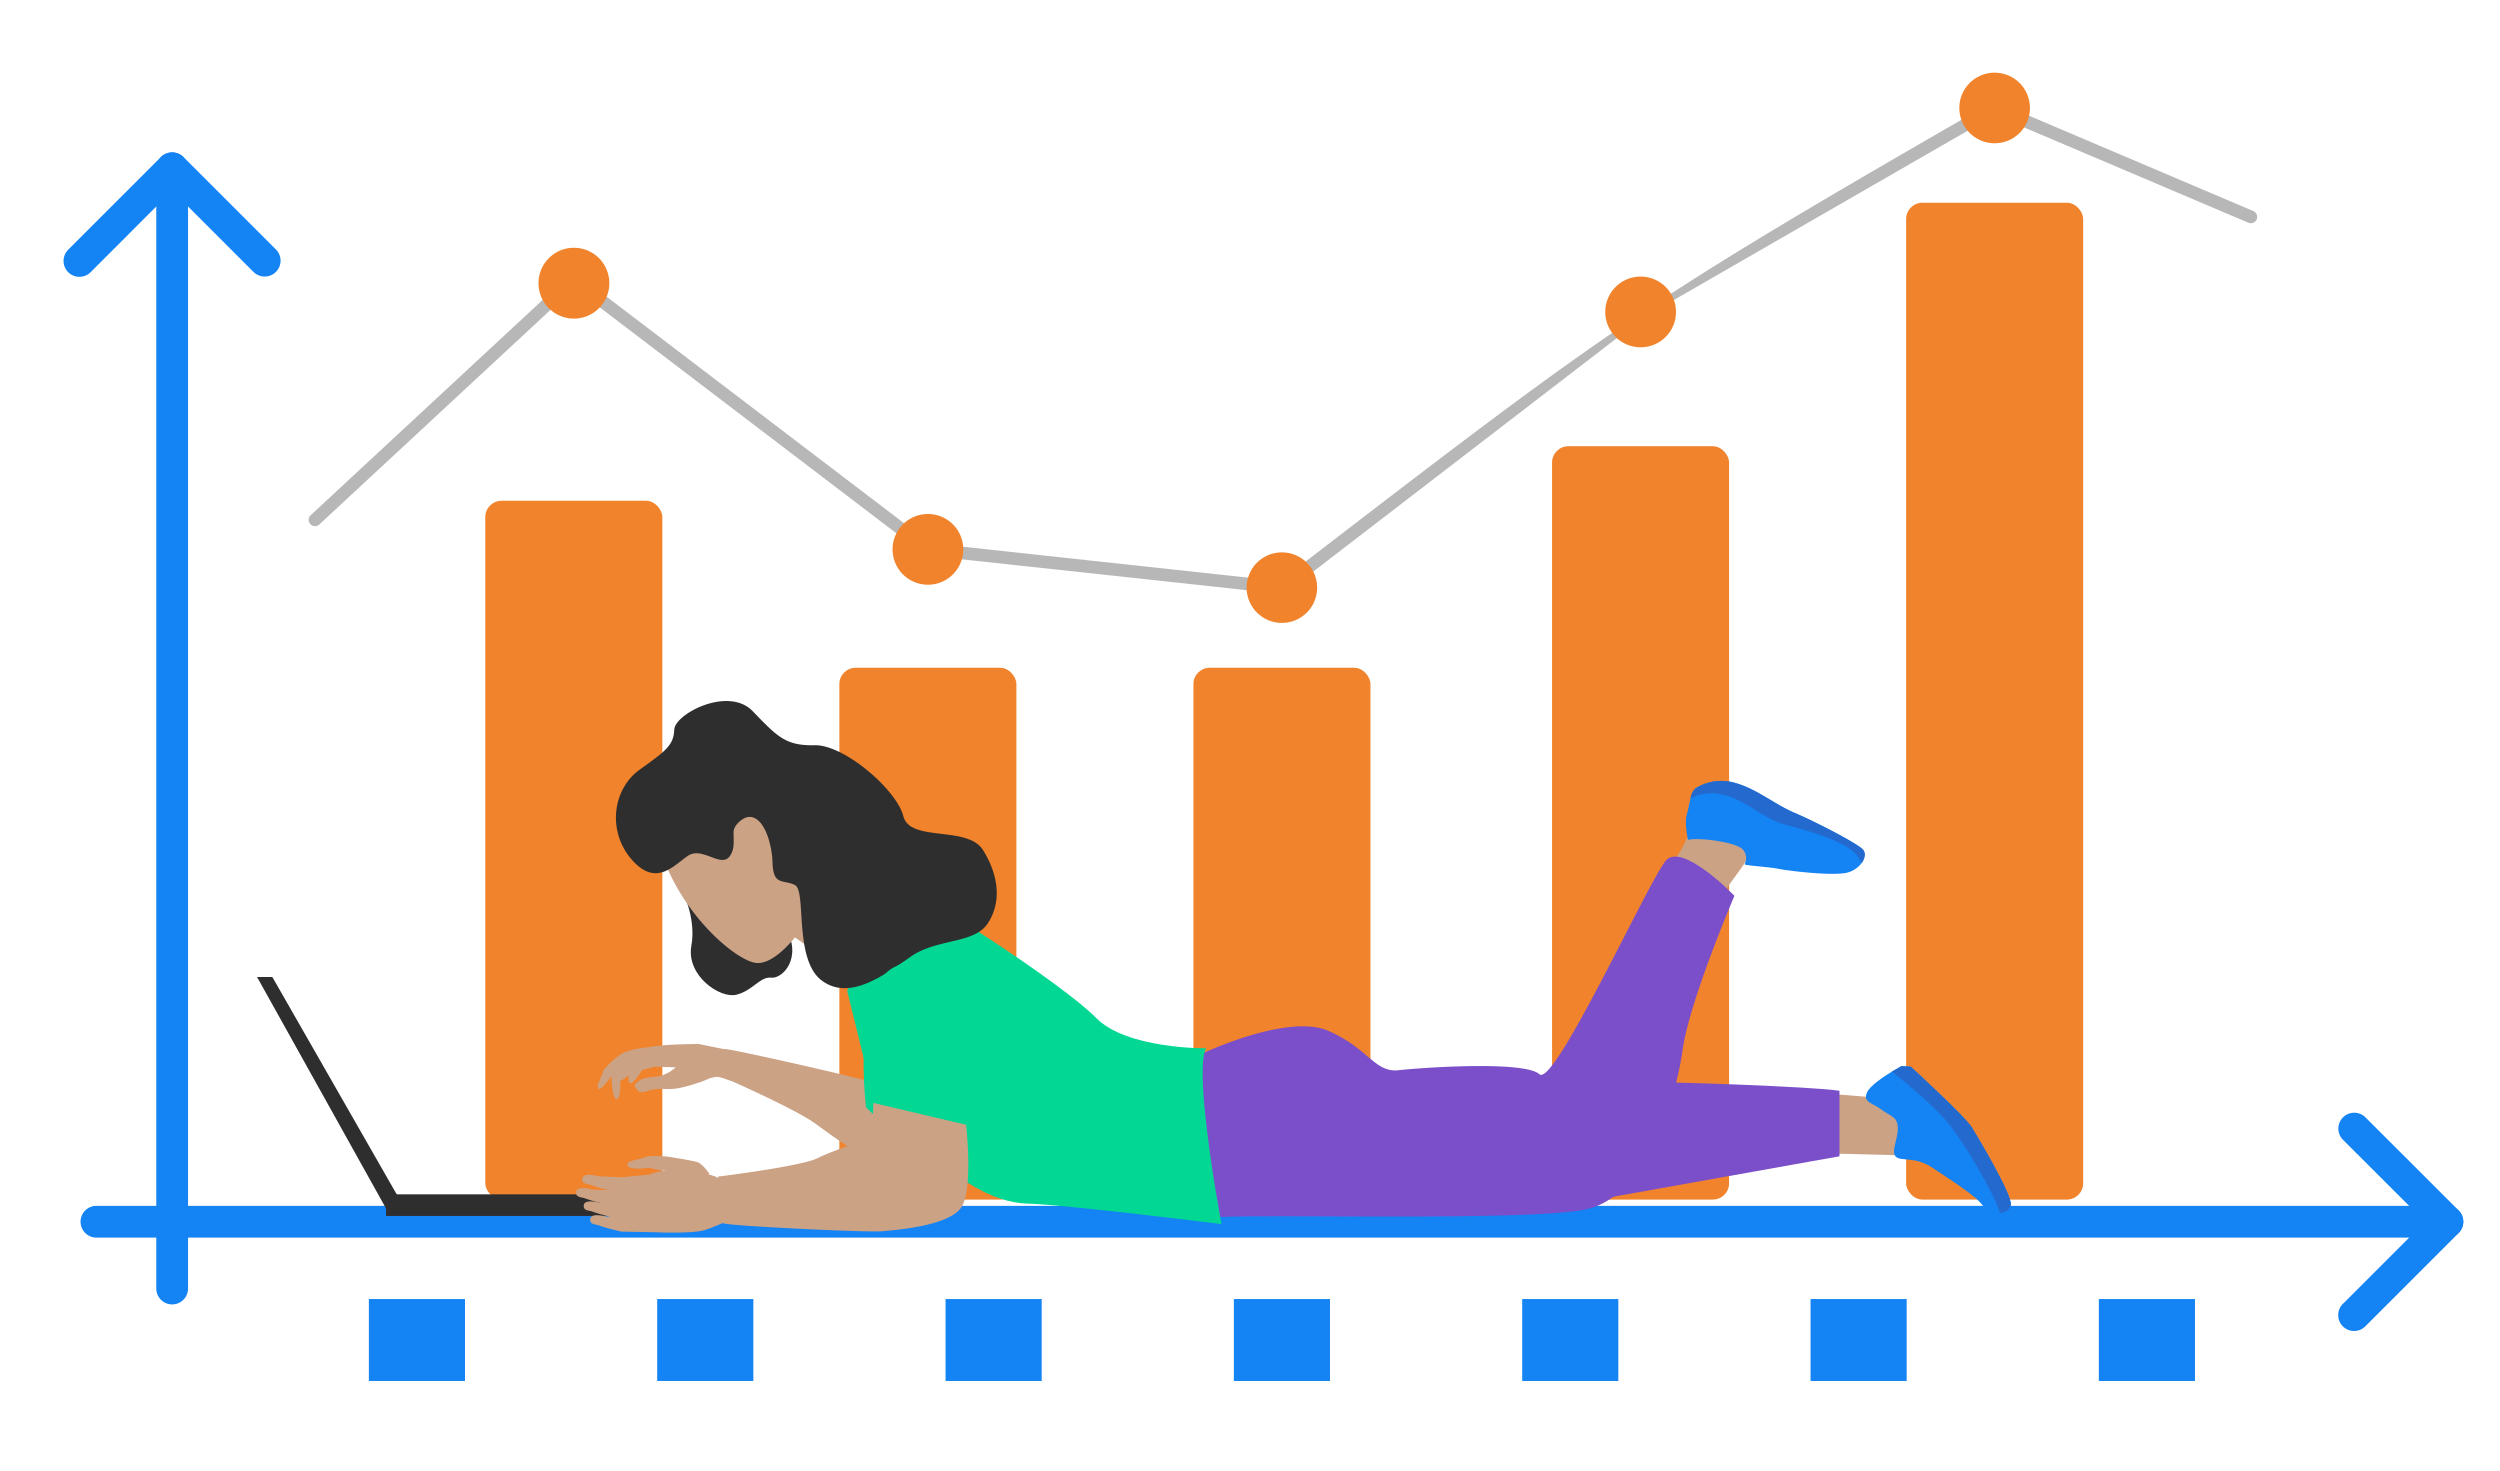
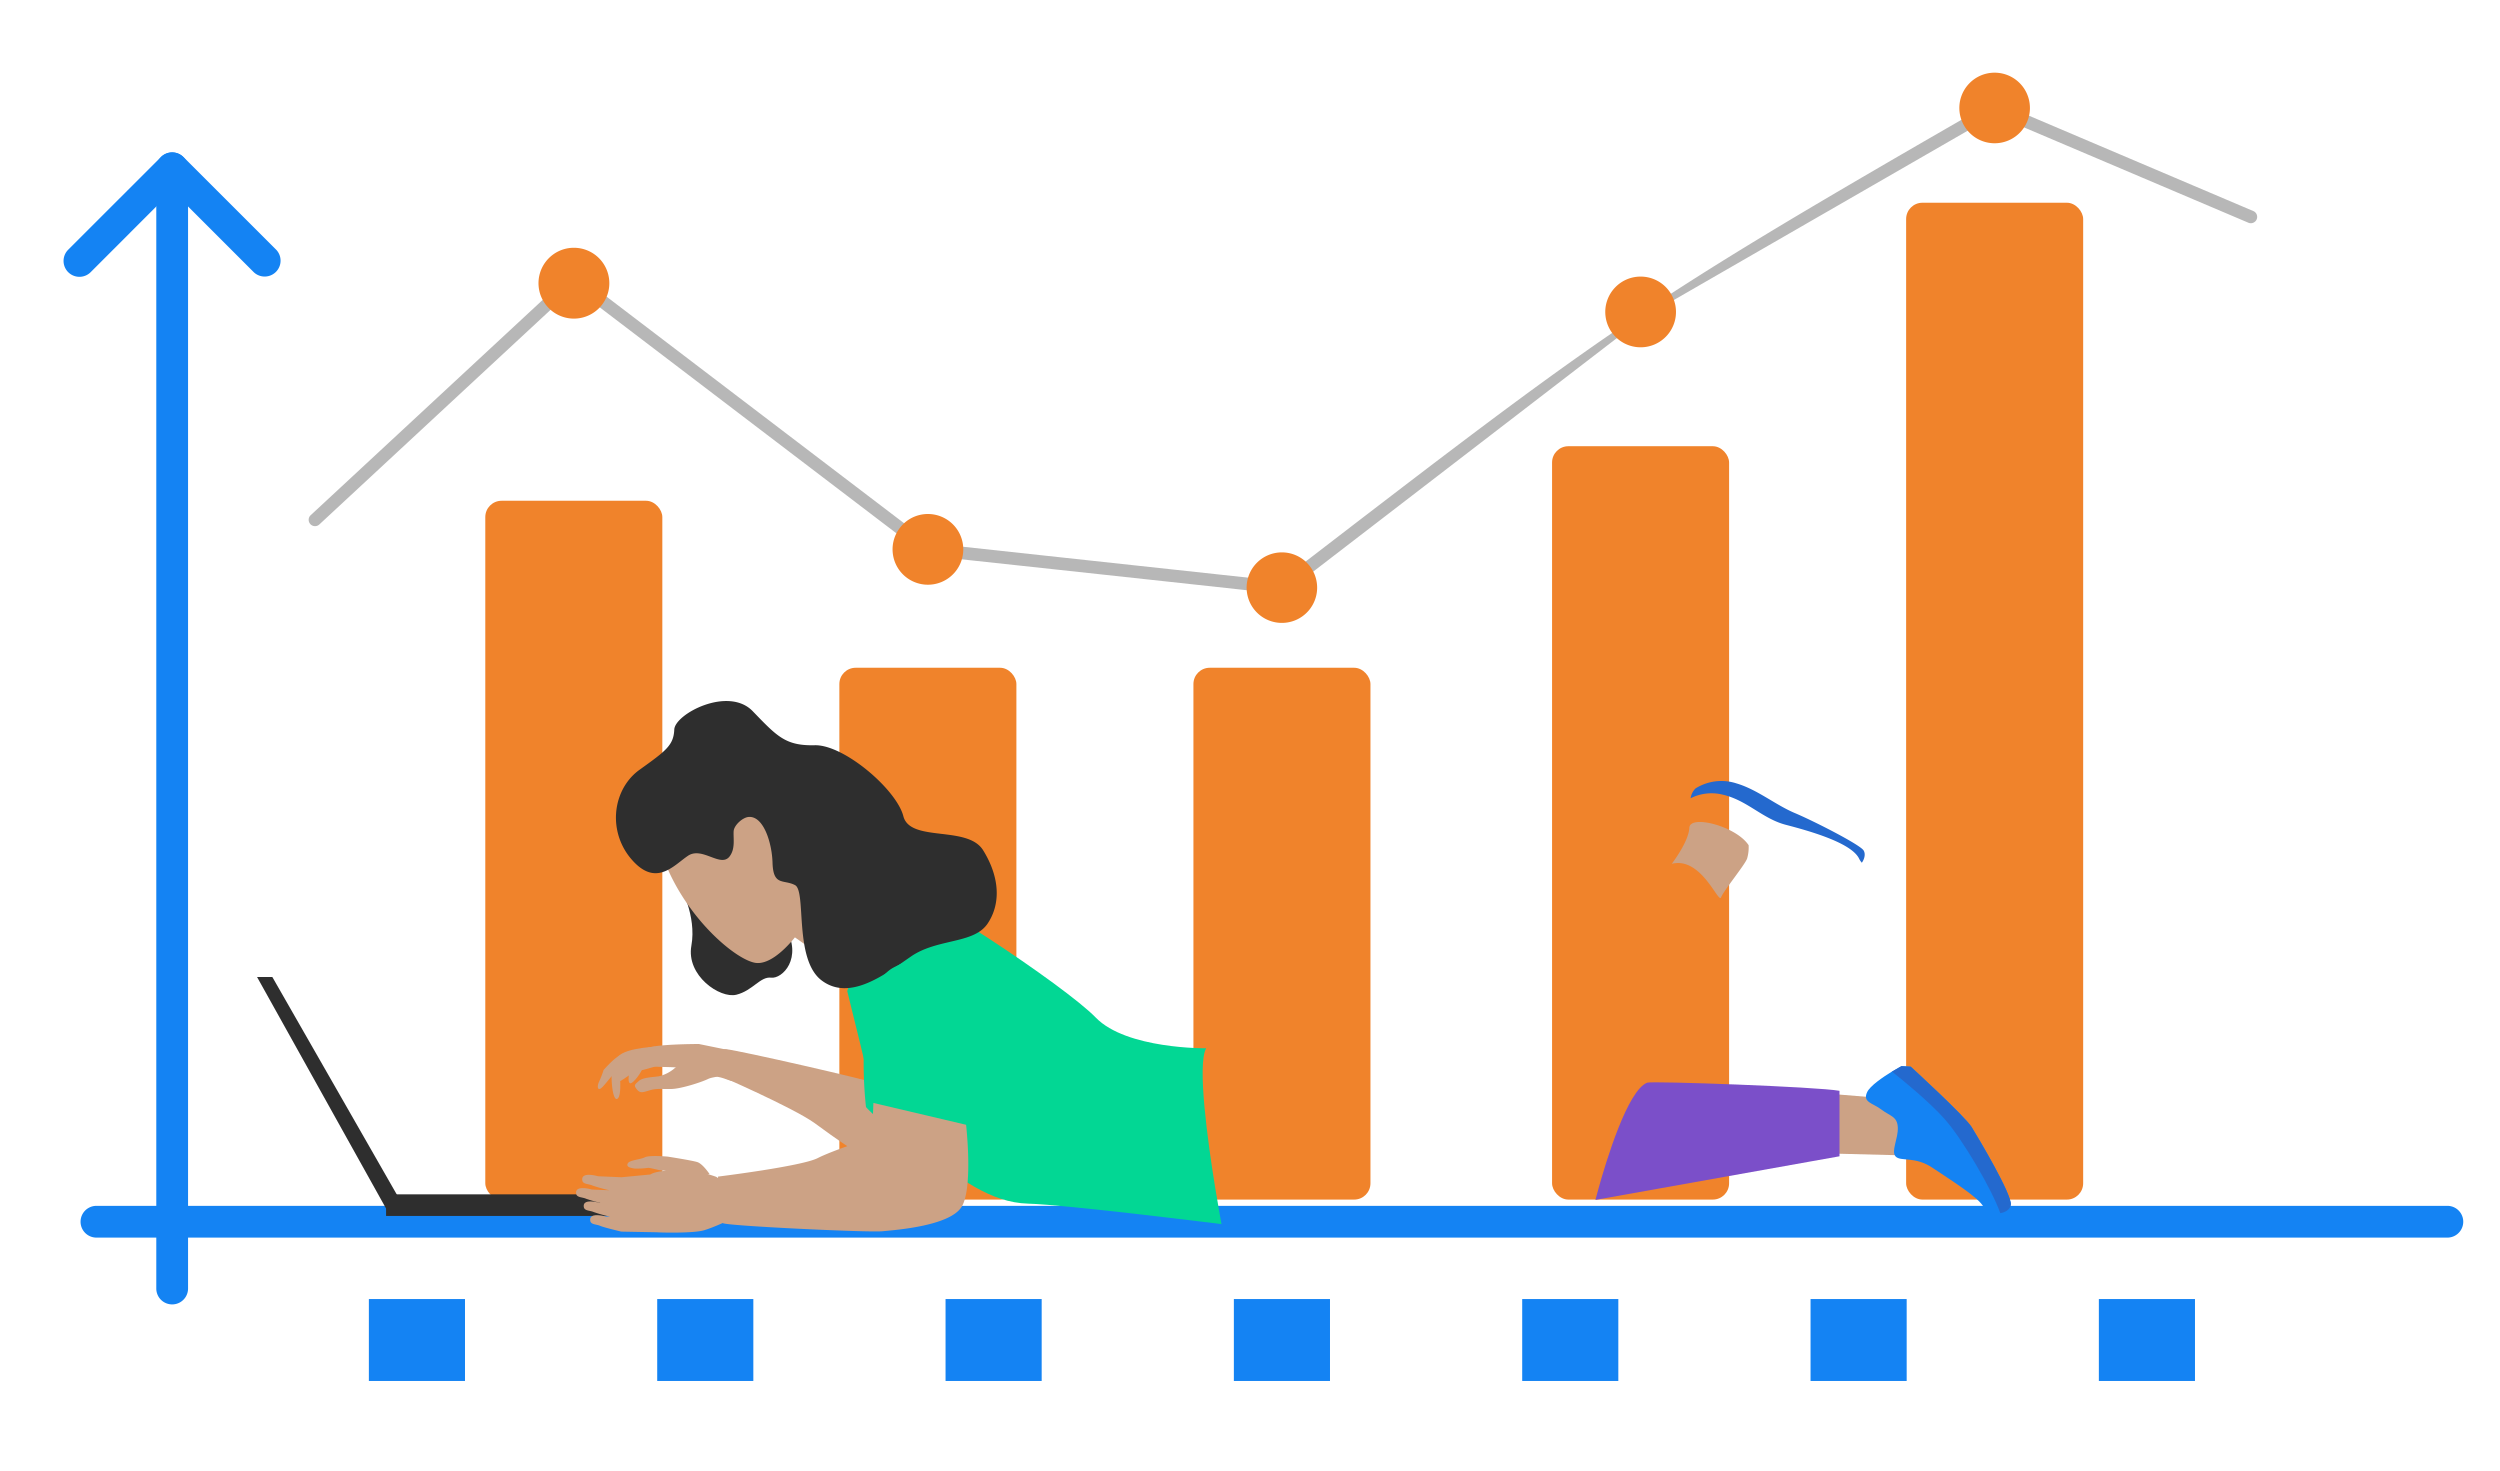
<svg xmlns="http://www.w3.org/2000/svg" id="Layer_1" data-name="Layer 1" viewBox="0 0 787 463">
  <defs>
    <style>.cls-1,.cls-4{fill:#1483f3;}.cls-1,.cls-3,.cls-5,.cls-6{fill-rule:evenodd;}.cls-2,.cls-6{fill:#f0832b;}.cls-3{fill:#b7b7b7;}.cls-5{fill:#fdbf01;}.cls-7{fill:#2e2e2e;}.cls-8{fill:#cca285;}.cls-9{fill:#7b4fc9;}.cls-10{fill:#02d794;}.cls-11{fill:#2469ce;}</style>
  </defs>
  <path class="cls-1" d="M49.2,53a5,5,0,0,1,10,0V405.63a5,5,0,1,1-10,0Z" />
  <path class="cls-1" d="M28.48,85.74a5,5,0,0,1-7.07-7.07L50.67,49.42a5,5,0,0,1,7.06,0L87,78.67a5,5,0,0,1-7.06,7.07L54.2,60Z" />
  <path class="cls-1" d="M770.43,379.6a5,5,0,0,1,0,10H30.36a5,5,0,1,1,0-10Z" />
-   <path class="cls-1" d="M737.64,358.88a5,5,0,1,1,7.07-7.07L774,381.07a5,5,0,0,1,0,7.06l-29.25,29.25a5,5,0,1,1-7.07-7.06l25.72-25.72Z" />
  <rect class="cls-2" x="152.77" y="157.64" width="55.73" height="219.98" rx="5.13" />
  <rect class="cls-2" x="264.23" y="210.21" width="55.73" height="167.42" rx="5.13" />
  <rect class="cls-2" x="488.59" y="140.47" width="55.73" height="237.16" rx="5.13" />
  <rect class="cls-2" x="375.69" y="210.21" width="55.73" height="167.42" rx="5.13" />
  <path class="cls-3" d="M100.43,165.19a2,2,0,0,1-2.72-2.92l82.8-76.84L292.86,171,403,182.94C507.69,102.41,515.44,96.41,627.78,31.77l81.7,34.73a2,2,0,0,1-1.56,3.67L628,36.21,517.58,99.83,404.13,187.07q-56.4-6.15-112.8-12.22L180.76,90.63Z" />
  <rect class="cls-4" x="116.12" y="408.94" width="30.26" height="25.79" />
  <rect class="cls-4" x="206.89" y="408.94" width="30.26" height="25.79" />
  <rect class="cls-4" x="297.66" y="408.94" width="30.26" height="25.79" />
  <rect class="cls-4" x="388.42" y="408.94" width="30.26" height="25.79" />
  <rect class="cls-4" x="479.19" y="408.94" width="30.26" height="25.79" />
  <rect class="cls-4" x="569.96" y="408.94" width="30.26" height="25.79" />
  <rect class="cls-4" x="660.72" y="408.94" width="30.26" height="25.79" />
  <rect class="cls-2" x="600.05" y="63.82" width="55.73" height="313.81" rx="5.13" />
  <path class="cls-5" d="M185.67,84.05a7.13,7.13,0,1,0,2.08,5A7.11,7.11,0,0,0,185.67,84.05Z" />
  <path class="cls-5" d="M297.13,167.89a7.13,7.13,0,1,0,2.08,5A7.08,7.08,0,0,0,297.13,167.89Z" />
  <path class="cls-6" d="M292.09,161.81a11.13,11.13,0,1,1-7.85,3.26A11.06,11.06,0,0,1,292.09,161.81Z" />
  <path class="cls-5" d="M521.49,93.15a7.13,7.13,0,1,0,2.08,5A7.1,7.1,0,0,0,521.49,93.15Z" />
  <path class="cls-6" d="M516.45,87.07a11.13,11.13,0,1,1-7.85,3.26A11.06,11.06,0,0,1,516.45,87.07Z" />
  <path class="cls-5" d="M633,29A7.13,7.13,0,1,0,635,34,7.14,7.14,0,0,0,633,29Z" />
  <path class="cls-6" d="M627.91,22.88a11.11,11.11,0,1,1-7.86,3.26A11.07,11.07,0,0,1,627.91,22.88Z" />
  <path class="cls-5" d="M408.59,180a7.13,7.13,0,1,0,2.08,5A7.13,7.13,0,0,0,408.59,180Z" />
  <path class="cls-6" d="M403.55,173.89a11.1,11.1,0,1,1-7.86,3.25A11.11,11.11,0,0,1,403.55,173.89Z" />
  <path class="cls-6" d="M180.64,78a11.15,11.15,0,1,1-7.86,3.27A11.08,11.08,0,0,1,180.64,78Z" />
  <polygon class="cls-7" points="121.95 381.19 80.92 307.56 85.73 307.56 126.94 379.58 121.95 381.19" />
  <rect class="cls-7" x="121.54" y="375.98" width="86.03" height="6.8" />
  <path class="cls-8" d="M577.83,344.47l13.52,1.12s5.31,1.45,7.08,5.64,3.38,12.55,3.38,12.55l-24.94-.64Z" />
  <path class="cls-8" d="M526.27,271.93s5.37-7,5.53-11.32,14.81-.48,18.67,5.47a12.56,12.56,0,0,1-.48,4.19c-.65,1.93-7.41,10.14-8.21,12.23S535.56,269.57,526.27,271.93Z" />
  <path class="cls-7" d="M214,278.8s5.36,9.44,3.65,18.88,9,16.74,14.16,15.46,7.51-5.8,10.95-5.37,10.08-6,4.5-15.88S214,278.8,214,278.8Z" />
  <path class="cls-8" d="M273.69,277.51c-2.79.22-6.11-2.46-8.73-5.19a17.49,17.49,0,0,1-4.35-8.08v0c-1.72-7.08-10.73-26.18-18.46-28.76s-19.53-5.79-31.87,13.31c0,0-6.76,10.94.76,26.61s20.81,26.61,26.61,27.68c3.79.7,8.52-3,12.59-8,2.33,1.64,5.21,3.69,8.22,5.67a24.72,24.72,0,0,1,9.23,11.37C271.11,307.56,279.27,277.08,273.69,277.51Z" />
  <path class="cls-9" d="M579.07,343.39V364l-76.83,13.73s.34-1.35.95-3.53c2.44-8.77,9.17-31,15.36-33.38C520,340.26,572.2,342.11,579.07,343.39Z" />
-   <path class="cls-9" d="M546,282s-14.17,33.05-16.31,48.5-11.59,46.35-30.48,50.22-104.72,1.28-117.6,2.57a3.28,3.28,0,0,1-1.88-.36c-8.75-4.45-8-47.12-1.55-51.14,0,0,3.81-1.82,9.25-3.79,9.05-3.28,22.62-7,30.67-3.51a42.14,42.14,0,0,1,7.8,4.4c6.3,4.49,8.71,8.69,14.51,8,7.73-.86,39.49-3,44.21,1.28s34.77-61.8,39.92-67.38c3.59-3.89,12.62,3.08,17.74,7.65C544.53,280.49,546,282,546,282Z" />
  <path class="cls-10" d="M384.53,385.35s-48.93-6.12-60.84-6.44-21.89-8.05-33.48-17.06S275.08,347.37,273.47,340c-.55-2.57-1.54-6.73-2.59-11.07-2-8.15-4.17-16.93-4.17-16.93,9.66-29.62,4.51-34.13,4.51-34.13s-2.9-1.93,6.12-1,57.94,33.48,67.6,43.46S379.7,330,379.7,330c-2.87,5.09.48,29.3,2.86,44C383.65,380.64,384.53,385.35,384.53,385.35Z" />
  <path class="cls-7" d="M311,290.6c-2,3.09-5.54,4.33-9.62,5.34-4.72,1.18-10.14,2.07-14.63,5.18-8.37,5.79-19.31,14.16-28.11,7.51s-4.72-28.11-8.37-30-6.87.42-7.08-7.09c-.18-6.19-2.84-14.87-7.62-14.35-1.86.21-4.5,2.61-4.62,4.48-.14,2.37.58,5.51-1.28,7.94-2.79,3.65-8.59-3.22-13.09-.21s-10.09,10.08-17.82,1.07a20,20,0,0,1-4.44-9c-1.53-7.3,1.17-14.95,7-19.14,8.37-6,10.73-7.73,10.94-12.66s17-13.74,24.68-5.8,10.3,10.95,19.53,10.73,25.75,13.95,27.9,22.32,20.17,2.79,25.11,10.73S315.32,284,311,290.6Z" />
  <path class="cls-8" d="M275.73,366c-.55.18-4.48-2.21-9-5.18-3.45-2.3-7.23-5-10-7.06l-.32-.23c-6.89-4.93-30.59-15.22-30.59-15.22v-.1c0-.23,0-.8,0-1.54.12-2.51-.07-6.62,2.72-6.39,3.86.32,45.82,9.92,46.5,10.61C281.2,347,276.69,365.71,275.73,366Z" />
  <path class="cls-10" d="M308.51,349c-.38,4.84-.7,8.09-.7,8.09a37.37,37.37,0,0,1-10.06,1.58c-7.27.2-17.19-1.51-25.13-10.16,0,0-.38-3.12-.6-7.71-.52-11.26-.06-31.41,9.4-36.29,5.51-2.84,10.17-3.74,14.07-3.39A17,17,0,0,1,307.6,308C310.87,312.19,309.5,336.2,308.51,349Z" />
  <path class="cls-8" d="M223.36,369.58s-2.14-3.22-3.86-3.76-9.33-1.72-9.33-1.72-5.69-.53-7.19.22-4.83.86-5.37,1.93.75,1.39,2.15,1.61a25.8,25.8,0,0,0,4.29-.22c.86,0,3.65.86,4.51.86s2.14.22,4.61,1.93S222.72,369.68,223.36,369.58Z" />
  <path class="cls-8" d="M302.87,379.66c-3.43,6.23-20.6,7.51-25.1,7.94s-49.58-1.71-50.22-2.57c-.06-.08-2.91,1.35-5.9,2.25-3.22,1-13.84.75-14.81.64-.37,0-11.26-.21-11.26-.21s-5.48-1.29-6.66-1.82-2.92-.32-3.11-1.61c-.43-2.9,4.94-1.29,4.94-1.29L192,383a46.53,46.53,0,0,1-5.11-1.45c-1.18-.53-2.92-.31-3.11-1.61-.43-2.89,4.94-1.28,4.94-1.28H189a42.87,42.87,0,0,1-4.52-1.3c-1.18-.54-2.92-.32-3.11-1.61-.43-2.9,4.94-1.29,4.94-1.29l5.53.24a51.31,51.31,0,0,1-5.43-1.53c-1.18-.53-2.92-.31-3.11-1.61-.43-2.89,4.94-1.28,4.94-1.28l7.4.32,9.07-.87c2.78-1.7,10.51-1.28,12.61-1.28,2.36,0,7.94,1.94,7.94,1.94a2.32,2.32,0,0,1,.78.49l0-.49s26.18-3.22,31.33-5.8c.31-.16.65-.32,1-.49,5.55-2.54,16.15-5.95,16.15-5.95l.43-10.94,29.18,6.87s.12,1.05.25,2.74C304.86,362.42,305.51,374.89,302.87,379.66Z" />
  <path class="cls-8" d="M232.58,339.35a2.42,2.42,0,0,1-.91.94c-1.34.66-4.42-1.7-7.34-1.32-1.78.24-3.56-1.25-5.52-1.86-5.84-1.81-10.88-.8-14.1-1.61s-2.62-3.63-1.41-5.24S220,328.65,220,328.65l16,3.27C238,333.61,234.05,337,232.58,339.35Z" />
  <path class="cls-8" d="M219.14,333s-5.5,2-6.84,3.35a12,12,0,0,1-4.7,2.42c-.94.27-5.11.27-6.45,1.48s-1.74,1.34-.67,2.68,1.88.94,4.16.27,4.16-.27,7-.4,8.86-2,11.15-3.09,4,0,3.09-3S221.16,332.81,219.14,333Z" />
  <path class="cls-8" d="M207.06,335.5s-6.44,2-7.25,1.74c0,0-3.89,2.82-4.57,3.09,0,0,.27,4.3-.67,5.37s-1.74-1.07-2-5.1.4-4.3,1.34-4.83,4.16-3.22,6.18-3.36,8-1.21,8-1.21S209.07,333.89,207.06,335.5Z" />
  <path class="cls-8" d="M204.24,330.8s-8.32,1.07-9.8,1.88-4.43,4.16-4.43,4.16a29.25,29.25,0,0,1-1.34,3.49c-.67,1.34-.67,2.82.26,2.42s2.82-3.22,4-4.3,7.25-3.76,7.25-3.76,4.16-.67,4.57-.67S204.24,330.8,204.24,330.8Z" />
  <path class="cls-8" d="M207.6,329.46s-10.34.13-13.16,3.22,1.48,4,1.48,4l10.47-4Z" />
  <path class="cls-8" d="M198.2,337.11s-.81,3.49.13,3.89,4.3-4.29,3.9-5.1S198.2,337.11,198.2,337.11Z" />
-   <path class="cls-4" d="M586.11,271.59a8.08,8.08,0,0,1-4.22,3c-4.22,1.39-19.54-.54-22-1.08s-10.65-1.07-10.65-1.39,1.36-2.69-.75-4.83-13.48-3.76-17.12-2.9c0,0-1.17-5.26-.35-8.05.44-1.5.75-3.44,1.18-5.08a5.54,5.54,0,0,1,1.52-3.07,15.32,15.32,0,0,1,12.91-1.61c6.57,1.93,12.26,6.76,18.36,9.33s20.48,9.93,21.65,11.75C587.27,268.67,587.08,270.18,586.11,271.59Z" />
  <path class="cls-4" d="M633,379.23c-.15,1.46-1.61,2.38-3.3,2.68-2,.37-4.44-.19-5.23-1.87-1.45-3.06-10.62-8.69-16.1-12.4s-10-1.93-11.59-3.54.81-5.63.65-9.17-2.42-3.54-5.15-5.63-6-2.26-4.51-5.48c.91-2,5-4.76,7.83-6.5,1.68-1,3-1.71,3-1.71l2.9.17s17.06,15.61,19.16,19S633.36,376,633,379.23Z" />
  <path class="cls-11" d="M586.11,271.59a5.57,5.57,0,0,1-.88-1.32c-2.46-5-15.66-8.69-23.05-10.62s-12.15-7.73-19.89-9.5a14.67,14.67,0,0,0-10.09,1.14,5.54,5.54,0,0,1,1.52-3.07,15.32,15.32,0,0,1,12.91-1.61c6.57,1.93,12.26,6.76,18.36,9.33s20.48,9.93,21.65,11.75C587.27,268.67,587.08,270.18,586.11,271.59Z" />
  <path class="cls-11" d="M633,379.23c-.15,1.46-1.61,2.38-3.3,2.68-2.7-7.6-11.85-23.2-17.46-29.56-4.78-5.4-13.19-12.28-16.64-15,1.68-1,3-1.71,3-1.71l2.9.17s17.06,15.61,19.16,19S633.36,376,633,379.23Z" />
</svg>